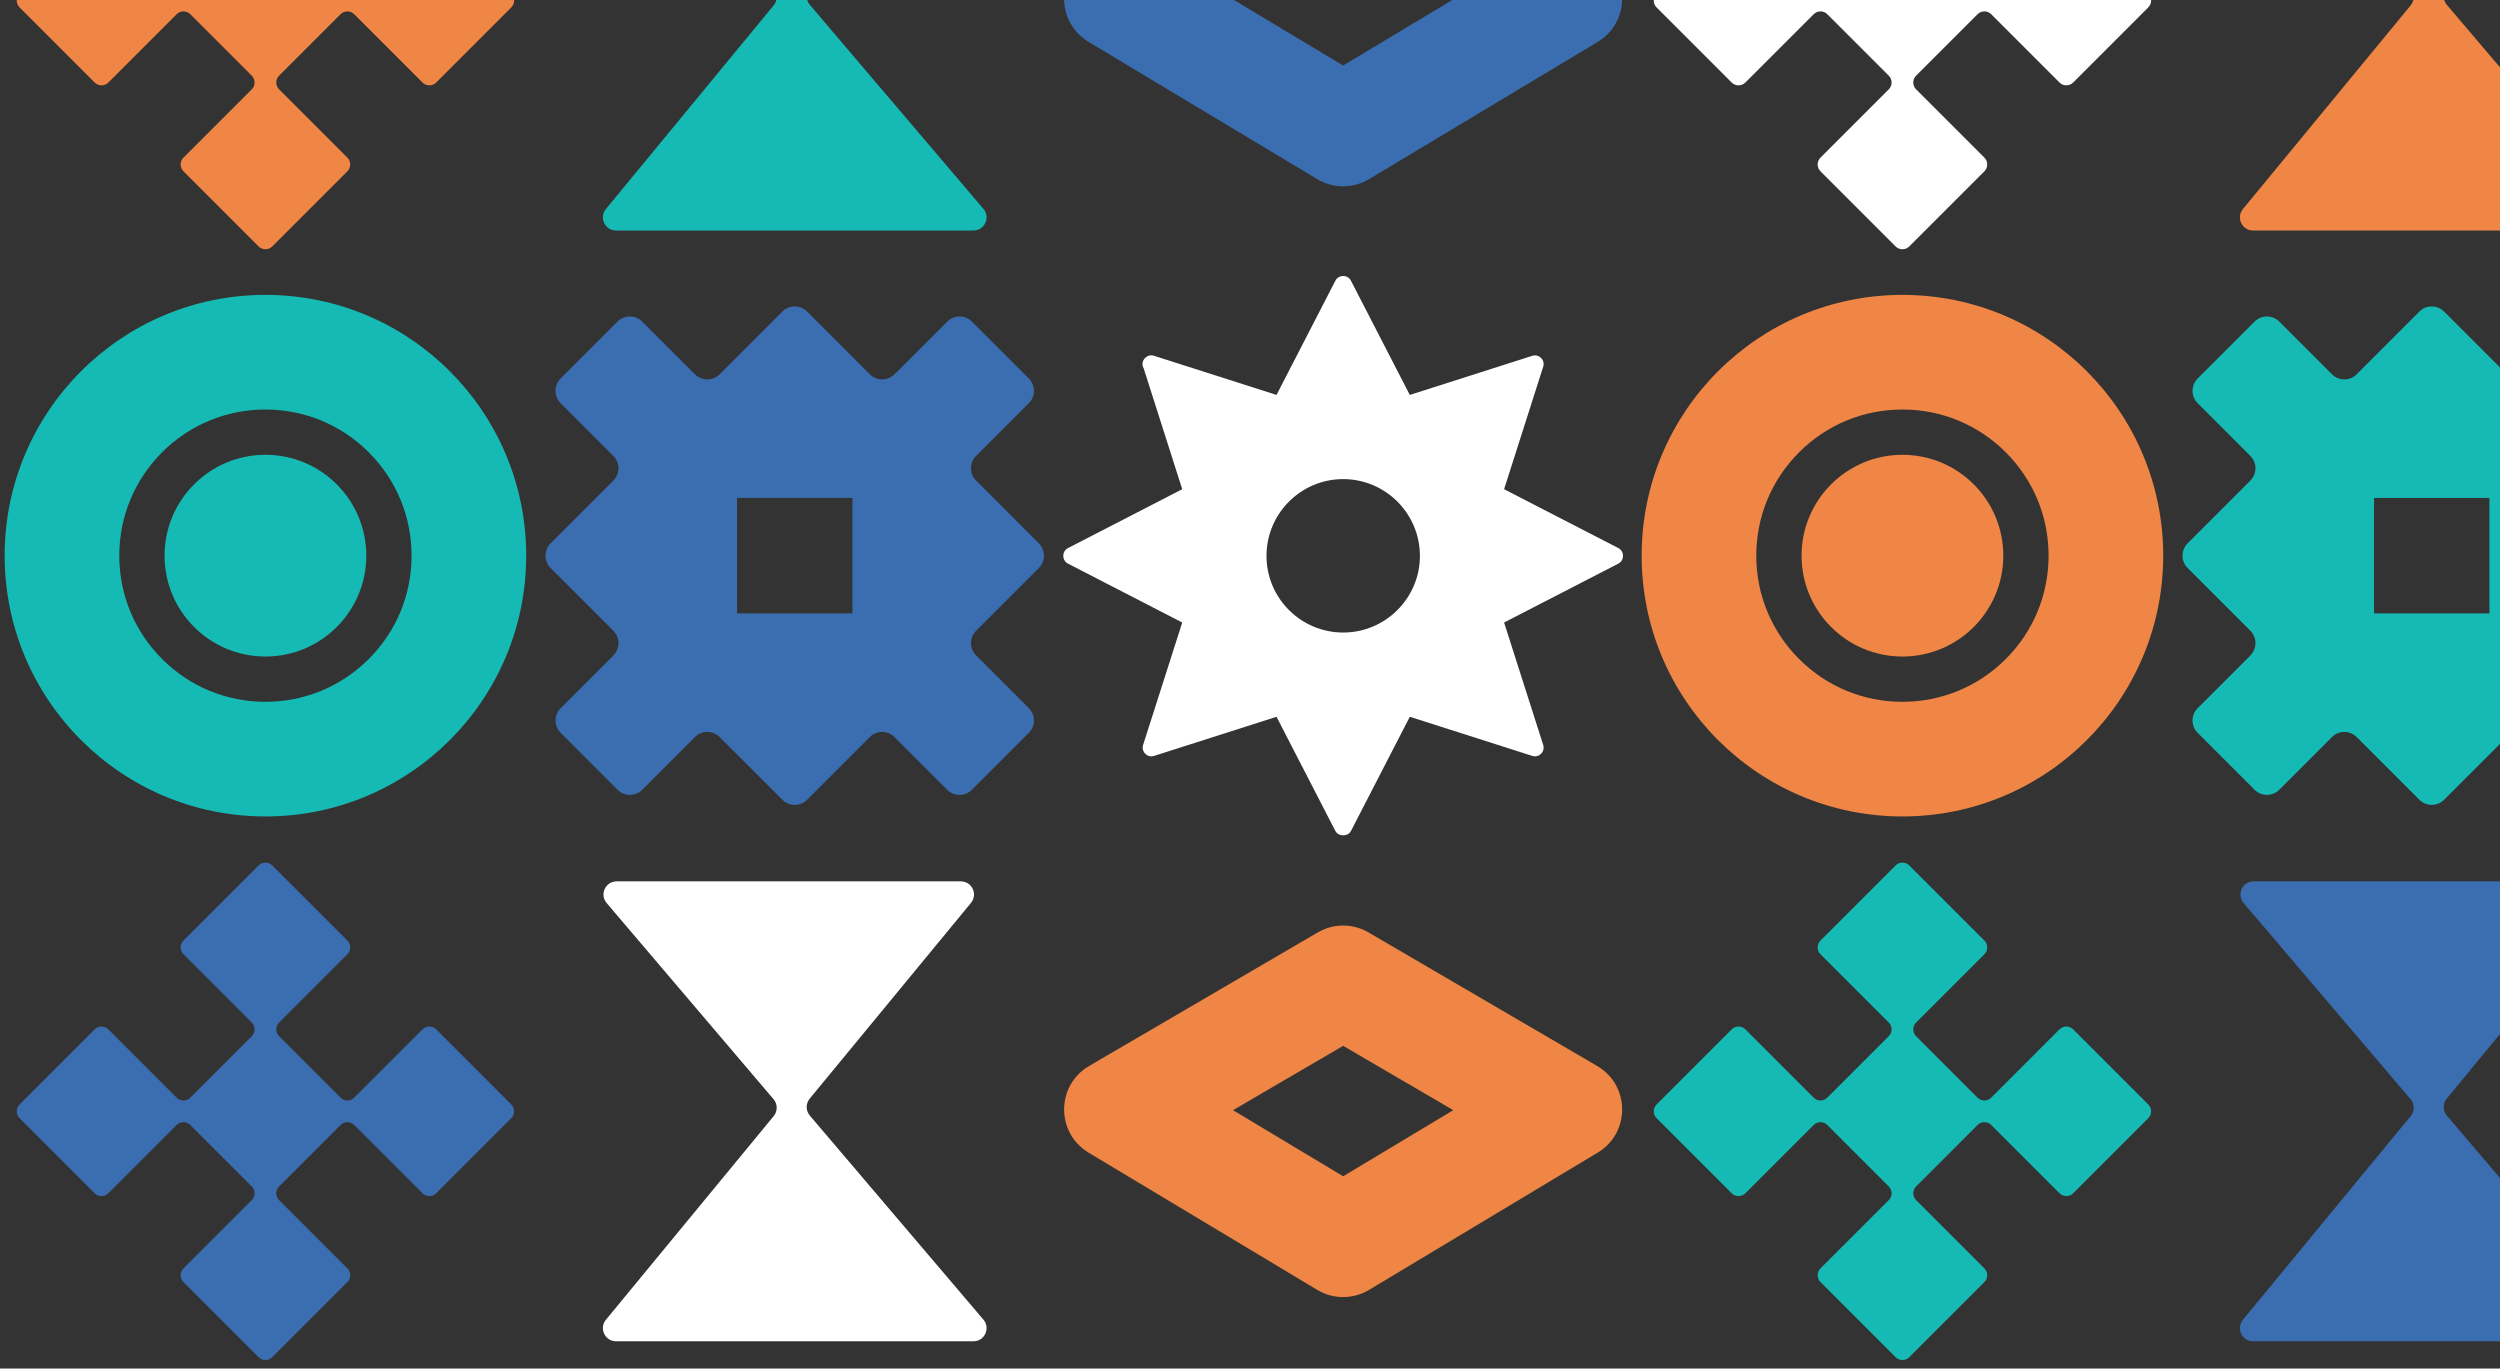
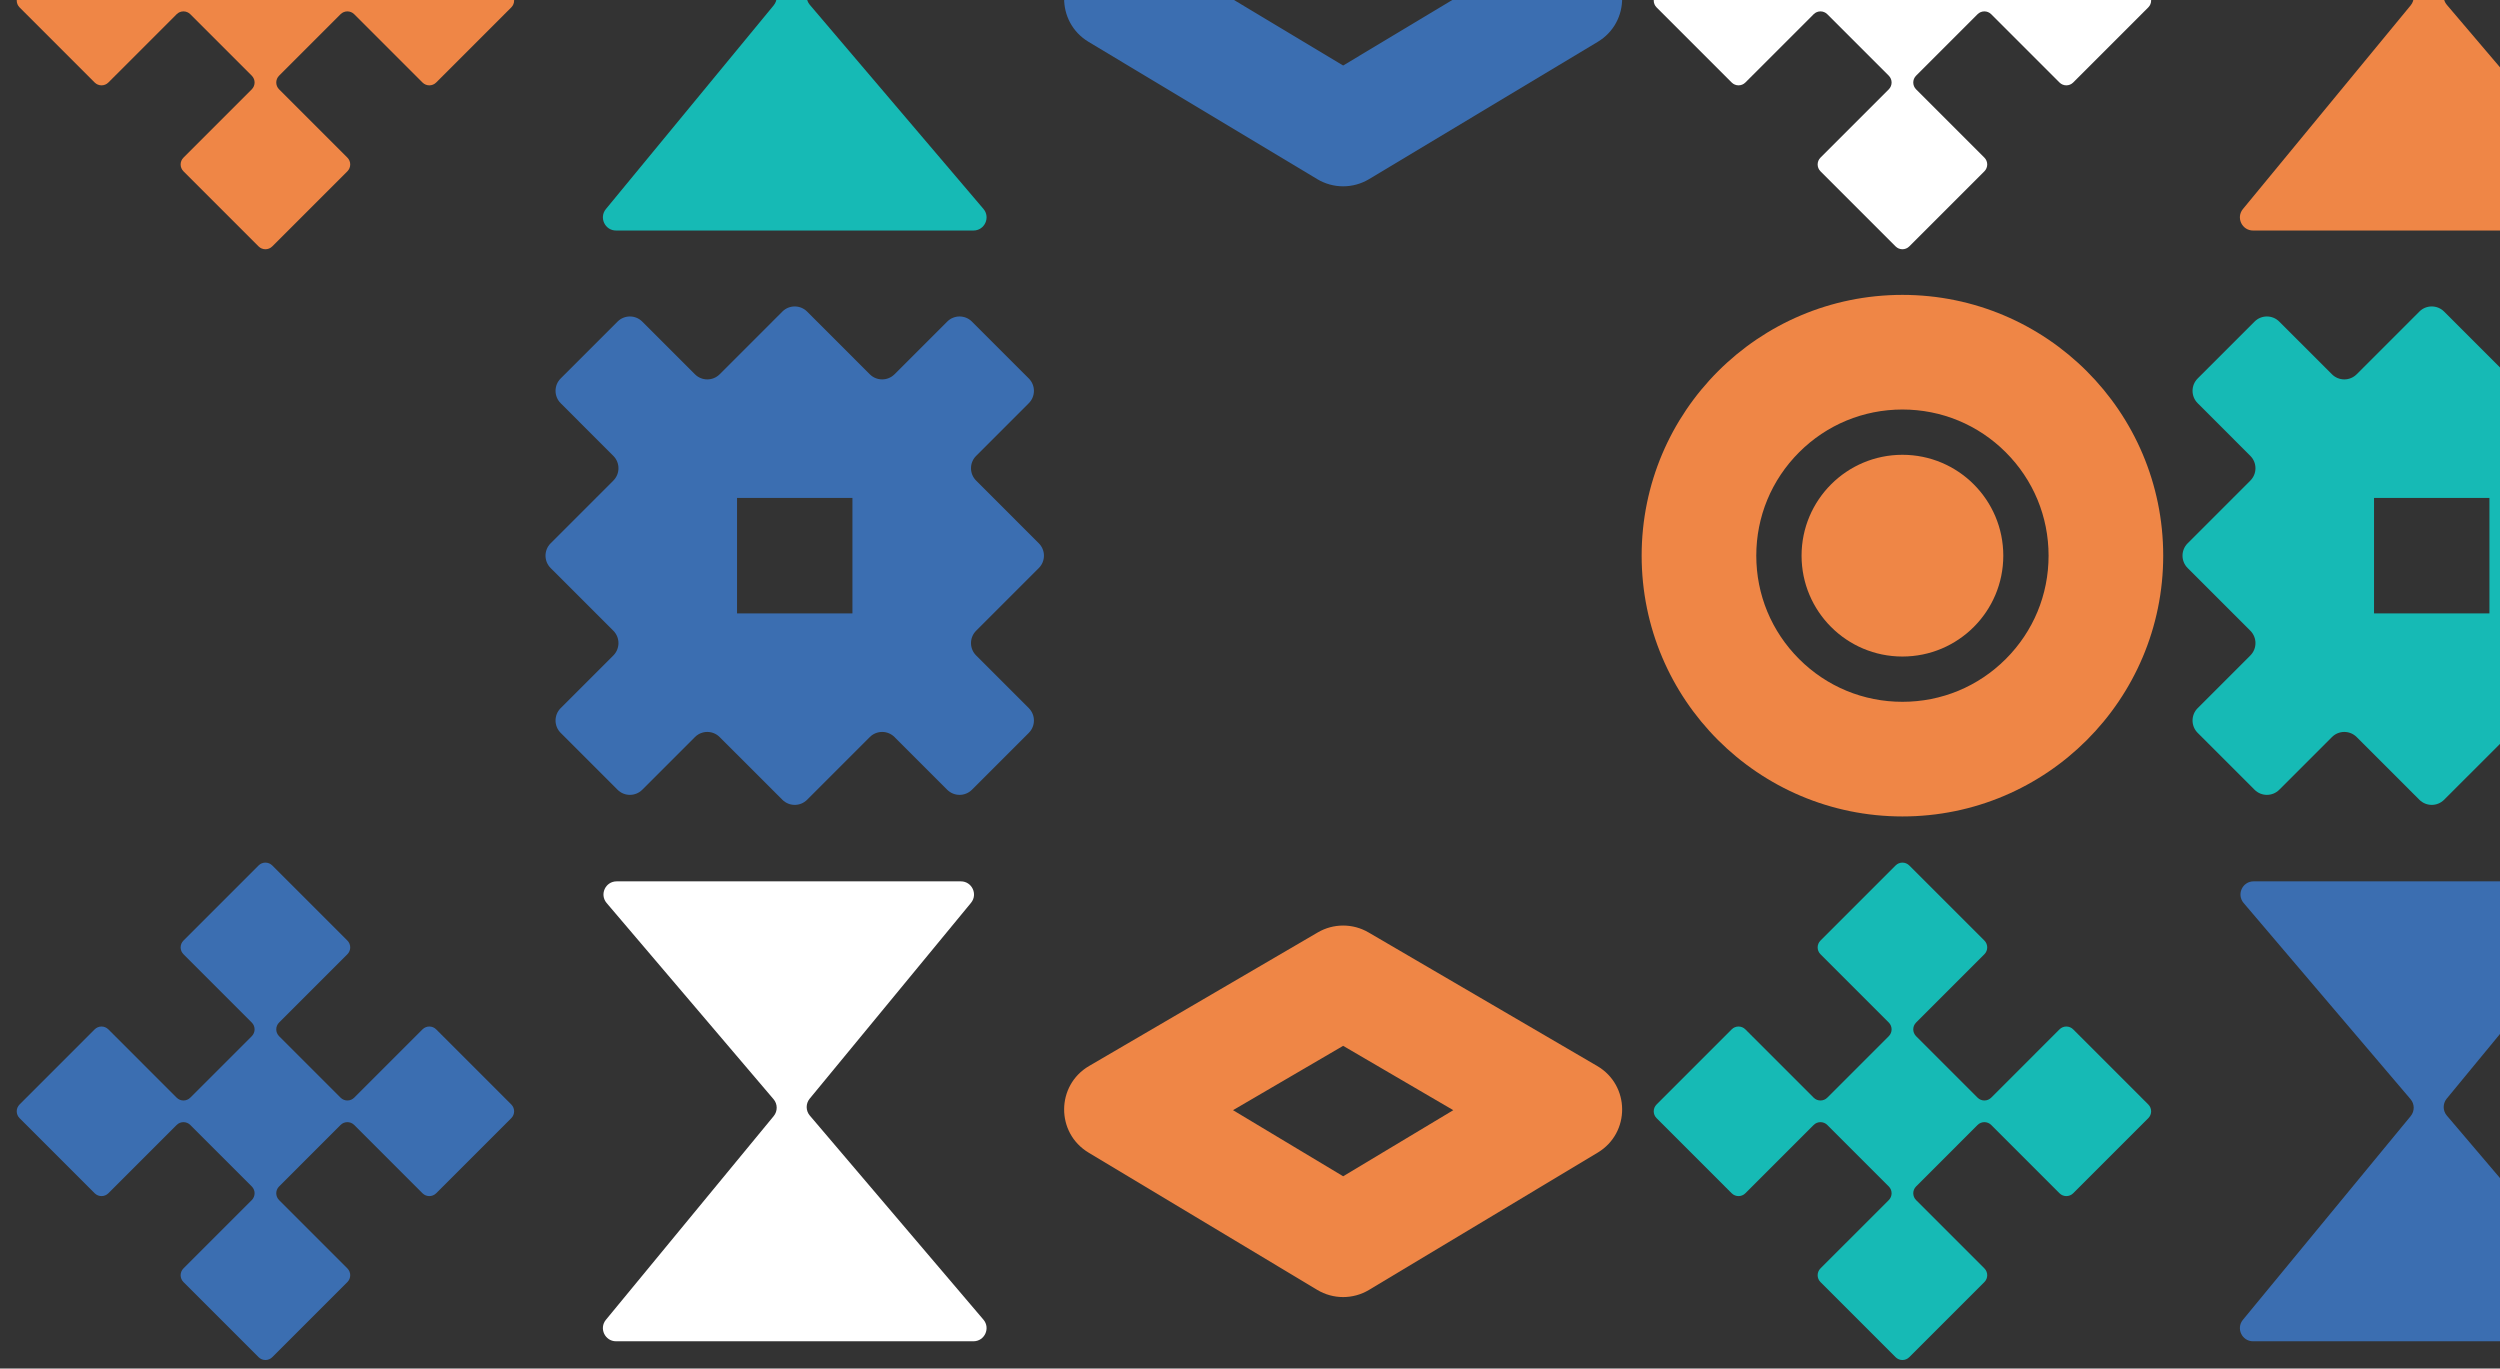
<svg xmlns="http://www.w3.org/2000/svg" width="232" height="127" viewBox="0 0 232 127" fill="none">
  <rect x="0" y="0" width="232" height="127" fill="#333333" stroke="none" />
-   <path d="M99.111 52.306L109.711 57.769L106.083 69.123C105.874 69.751 106.478 70.355 107.106 70.146L118.461 66.517L123.923 77.117C124.207 77.653 125.091 77.653 125.367 77.117L130.83 66.517L142.192 70.146C142.82 70.355 143.415 69.745 143.207 69.123L139.58 57.769L150.18 52.306C150.761 52.006 150.765 51.164 150.18 50.861L139.58 45.398L143.207 34.036C143.417 33.426 142.821 32.812 142.192 33.021L130.83 36.649L125.367 26.049C125.065 25.464 124.222 25.468 123.923 26.049L118.461 36.649L107.106 33.021C106.483 32.773 105.74 33.494 106.132 34.181L109.711 45.398L99.111 50.861C98.524 51.164 98.531 52.006 99.111 52.306ZM117.53 51.583C117.53 47.657 120.72 44.461 124.646 44.461C128.572 44.461 131.768 47.657 131.768 51.583C131.768 55.509 128.572 58.699 124.646 58.699C120.72 58.699 117.53 55.509 117.53 51.583Z" fill="white" />
  <path d="M51.099 52.714L56.918 58.532C57.552 59.166 57.552 60.194 56.918 60.827L52.03 65.715C51.396 66.349 51.396 67.377 52.03 68.01L57.308 73.288C57.942 73.922 58.969 73.922 59.602 73.288L64.49 68.4C65.125 67.765 66.152 67.765 66.785 68.4L72.604 74.218C73.238 74.852 74.266 74.852 74.899 74.218L80.717 68.4C81.352 67.765 82.379 67.765 83.012 68.4L87.9 73.288C88.534 73.922 89.562 73.922 90.195 73.288L95.473 68.01C96.107 67.376 96.107 66.348 95.473 65.715L90.585 60.827C89.95 60.193 89.95 59.165 90.585 58.532L96.403 52.714C97.037 52.079 97.037 51.052 96.403 50.419L90.585 44.6C89.95 43.966 89.95 42.939 90.585 42.306L95.473 37.417C96.107 36.783 96.107 35.756 95.473 35.123L90.195 29.845C89.561 29.21 88.533 29.21 87.9 29.845L83.012 34.733C82.378 35.367 81.35 35.367 80.717 34.733L74.899 28.914C74.264 28.28 73.237 28.28 72.604 28.914L66.785 34.733C66.151 35.367 65.124 35.367 64.49 34.733L59.602 29.845C58.968 29.21 57.941 29.21 57.308 29.845L52.03 35.123C51.396 35.757 51.396 36.784 52.03 37.417L56.918 42.306C57.552 42.94 57.552 43.967 56.918 44.6L51.099 50.419C50.465 51.053 50.465 52.081 51.099 52.714ZM68.396 46.211H79.106V56.921H68.396V46.211Z" fill="#3B6EB1" />
-   <path d="M24.632 75.766C37.997 75.766 48.832 64.931 48.832 51.566C48.832 38.2 37.997 27.365 24.632 27.365C11.266 27.365 0.431 38.2 0.431 51.566C0.431 64.931 11.266 75.766 24.632 75.766ZM15.041 41.975C17.603 39.414 21.009 38.003 24.632 38.003C28.255 38.003 31.66 39.414 34.222 41.975C36.784 44.537 38.194 47.943 38.194 51.566C38.194 55.189 36.784 58.594 34.222 61.156C31.66 63.718 28.255 65.128 24.632 65.128C21.009 65.128 17.603 63.718 15.041 61.156C12.48 58.594 11.069 55.189 11.069 51.566C11.069 47.943 12.48 44.537 15.041 41.975Z" fill="#16BAB5" />
-   <path d="M24.632 42.205C19.462 42.205 15.271 46.396 15.271 51.566C15.271 56.736 19.462 60.926 24.632 60.926C29.801 60.926 33.992 56.736 33.992 51.566C33.992 46.396 29.801 42.205 24.632 42.205Z" fill="#16BAB5" />
  <path d="M124.644 6.08L114.424 -0.055L124.644 -6.024L134.864 -0.055L124.644 6.08ZM124.644 17.29C125.476 17.29 126.307 17.068 127.048 16.624L148.268 3.885C151.312 2.058 151.285 -2.363 148.22 -4.154L126.999 -16.55C126.271 -16.974 125.457 -17.187 124.644 -17.187C123.83 -17.187 123.016 -16.974 122.288 -16.55L101.067 -4.154C98.002 -2.363 97.975 2.056 101.019 3.885L122.24 16.624C122.98 17.068 123.811 17.29 124.644 17.29Z" fill="#3B6EB1" />
  <path d="M57.17 21.393H90.333C91.373 21.393 91.936 20.175 91.261 19.383L75.15 0.446C74.767 -0.004 74.763 -0.664 75.138 -1.12L90.109 -19.294C90.764 -20.089 90.198 -21.289 89.167 -21.289H57.224C56.184 -21.289 55.621 -20.071 56.295 -19.279L71.787 -1.071C72.17 -0.621 72.174 0.039 71.799 0.495L56.229 19.398C55.573 20.193 56.14 21.393 57.171 21.393H57.17Z" fill="#16BAB5" />
  <path d="M17.026 15.896L23.998 22.868C24.348 23.218 24.915 23.218 25.265 22.868L32.238 15.896C32.588 15.546 32.588 14.979 32.238 14.629L25.9 8.291C25.549 7.94 25.549 7.374 25.9 7.023L31.603 1.32C31.954 0.969 32.52 0.969 32.871 1.32L39.209 7.658C39.559 8.008 40.126 8.008 40.476 7.658L47.448 0.685C47.798 0.335 47.798 -0.232 47.448 -0.582L40.476 -7.554C40.126 -7.905 39.559 -7.905 39.209 -7.554L32.871 -1.216C32.52 -0.866 31.954 -0.866 31.603 -1.216L25.9 -6.92C25.549 -7.27 25.549 -7.837 25.9 -8.187L32.238 -14.525C32.588 -14.876 32.588 -15.442 32.238 -15.793L25.265 -22.765C24.915 -23.115 24.348 -23.115 23.998 -22.765L17.026 -15.793C16.675 -15.442 16.675 -14.876 17.026 -14.525L23.364 -8.187C23.714 -7.837 23.714 -7.27 23.364 -6.92L17.66 -1.216C17.31 -0.866 16.743 -0.866 16.393 -1.216L10.055 -7.554C9.704 -7.905 9.138 -7.905 8.787 -7.554L1.815 -0.582C1.465 -0.232 1.465 0.335 1.815 0.685L8.787 7.658C9.138 8.008 9.704 8.008 10.055 7.658L16.393 1.32C16.743 0.969 17.31 0.969 17.66 1.32L23.364 7.023C23.714 7.374 23.714 7.94 23.364 8.291L17.026 14.629C16.675 14.979 16.675 15.546 17.026 15.896Z" fill="#EF8646" />
  <path d="M203.013 52.714L208.832 58.532C209.466 59.166 209.466 60.194 208.832 60.827L203.944 65.715C203.31 66.349 203.31 67.377 203.944 68.01L209.222 73.288C209.856 73.922 210.883 73.922 211.516 73.288L216.405 68.4C217.039 67.765 218.066 67.765 218.699 68.4L224.518 74.218C225.152 74.852 226.18 74.852 226.813 74.218L232.631 68.4C233.266 67.765 234.293 67.765 234.926 68.4L239.814 73.288C240.448 73.922 241.476 73.922 242.109 73.288L247.387 68.01C248.021 67.376 248.021 66.348 247.387 65.715L242.499 60.827C241.864 60.193 241.864 59.165 242.499 58.532L248.317 52.714C248.952 52.079 248.952 51.052 248.317 50.419L242.499 44.6C241.864 43.966 241.864 42.939 242.499 42.306L247.387 37.417C248.021 36.783 248.021 35.756 247.387 35.123L242.109 29.845C241.475 29.21 240.447 29.21 239.814 29.845L234.926 34.733C234.292 35.367 233.264 35.367 232.631 34.733L226.813 28.914C226.178 28.28 225.151 28.28 224.518 28.914L218.699 34.733C218.065 35.367 217.038 35.367 216.405 34.733L211.516 29.845C210.882 29.21 209.855 29.21 209.222 29.845L203.944 35.123C203.31 35.757 203.31 36.784 203.944 37.417L208.832 42.306C209.466 42.94 209.466 43.967 208.832 44.6L203.013 50.419C202.379 51.053 202.379 52.081 203.013 52.714ZM220.31 46.211H231.02V56.921H220.31V46.211Z" fill="#16BAB5" />
  <path d="M176.546 75.766C189.911 75.766 200.746 64.931 200.746 51.566C200.746 38.2 189.911 27.365 176.546 27.365C163.18 27.365 152.345 38.2 152.345 51.566C152.345 64.931 163.18 75.766 176.546 75.766ZM166.955 41.975C169.517 39.414 172.923 38.003 176.546 38.003C180.169 38.003 183.574 39.414 186.136 41.975C188.698 44.537 190.108 47.943 190.108 51.566C190.108 55.189 188.698 58.594 186.136 61.156C183.574 63.718 180.169 65.128 176.546 65.128C172.923 65.128 169.517 63.718 166.955 61.156C164.394 58.594 162.983 55.189 162.983 51.566C162.983 47.943 164.394 44.537 166.955 41.975Z" fill="#EF8646" />
  <path d="M176.546 42.205C171.376 42.205 167.185 46.396 167.185 51.566C167.185 56.736 171.376 60.926 176.546 60.926C181.715 60.926 185.906 56.736 185.906 51.566C185.906 46.396 181.715 42.205 176.546 42.205Z" fill="#EF8646" />
  <path d="M209.085 21.393H242.247C243.287 21.393 243.85 20.175 243.175 19.383L227.064 0.446C226.681 -0.004 226.677 -0.664 227.052 -1.12L242.023 -19.294C242.678 -20.089 242.112 -21.289 241.081 -21.289H209.138C208.098 -21.289 207.535 -20.071 208.21 -19.279L223.701 -1.071C224.084 -0.621 224.088 0.039 223.713 0.495L208.143 19.398C207.487 20.193 208.054 21.393 209.085 21.393Z" fill="#EF8646" />
  <path d="M168.94 15.896L175.912 22.868C176.262 23.218 176.829 23.218 177.179 22.868L184.152 15.896C184.502 15.546 184.502 14.979 184.152 14.629L177.814 8.291C177.463 7.94 177.463 7.374 177.814 7.023L183.517 1.32C183.868 0.969 184.434 0.969 184.785 1.32L191.123 7.658C191.473 8.008 192.04 8.008 192.39 7.658L199.362 0.685C199.713 0.335 199.713 -0.232 199.362 -0.582L192.39 -7.554C192.04 -7.905 191.473 -7.905 191.123 -7.554L184.785 -1.216C184.434 -0.866 183.868 -0.866 183.517 -1.216L177.814 -6.92C177.463 -7.27 177.463 -7.837 177.814 -8.187L184.152 -14.525C184.502 -14.876 184.502 -15.442 184.152 -15.793L177.179 -22.765C176.829 -23.115 176.262 -23.115 175.912 -22.765L168.94 -15.793C168.59 -15.442 168.59 -14.876 168.94 -14.525L175.278 -8.187C175.628 -7.837 175.628 -7.27 175.278 -6.92L169.574 -1.216C169.224 -0.866 168.657 -0.866 168.307 -1.216L161.969 -7.554C161.619 -7.905 161.052 -7.905 160.702 -7.554L153.729 -0.582C153.379 -0.232 153.379 0.335 153.729 0.685L160.702 7.658C161.052 8.008 161.619 8.008 161.969 7.658L168.307 1.32C168.657 0.969 169.224 0.969 169.574 1.32L175.278 7.023C175.628 7.374 175.628 7.94 175.278 8.291L168.94 14.629C168.59 14.979 168.59 15.546 168.94 15.896Z" fill="white" />
  <path d="M124.644 109.159L114.424 103.024L124.644 97.054L134.864 103.024L124.644 109.159ZM124.644 120.368C125.476 120.368 126.307 120.146 127.048 119.702L148.268 106.963C151.312 105.136 151.285 100.716 148.22 98.924L126.999 86.529C126.271 86.104 125.457 85.891 124.644 85.891C123.83 85.891 123.016 86.104 122.288 86.529L101.067 98.924C98.002 100.716 97.975 105.135 101.019 106.963L122.24 119.702C122.98 120.146 123.811 120.368 124.644 120.368Z" fill="#EF8646" />
  <path d="M57.17 124.471H90.333C91.373 124.471 91.936 123.253 91.261 122.461L75.15 103.524C74.767 103.075 74.763 102.415 75.138 101.958L90.109 83.785C90.764 82.99 90.198 81.79 89.167 81.79H57.224C56.184 81.79 55.621 83.008 56.295 83.8L71.787 102.008C72.17 102.457 72.174 103.118 71.799 103.574L56.229 122.476C55.573 123.271 56.14 124.471 57.171 124.471H57.17Z" fill="white" />
  <path d="M17.026 118.975L23.998 125.947C24.348 126.297 24.915 126.297 25.265 125.947L32.238 118.975C32.588 118.624 32.588 118.058 32.238 117.707L25.9 111.369C25.549 111.019 25.549 110.452 25.9 110.102L31.603 104.398C31.954 104.048 32.52 104.048 32.871 104.398L39.209 110.736C39.559 111.086 40.126 111.086 40.476 110.736L47.448 103.764C47.798 103.414 47.798 102.847 47.448 102.497L40.476 95.524C40.126 95.174 39.559 95.174 39.209 95.524L32.871 101.862C32.52 102.213 31.954 102.213 31.603 101.862L25.9 96.159C25.549 95.808 25.549 95.242 25.9 94.891L32.238 88.553C32.588 88.203 32.588 87.636 32.238 87.286L25.265 80.314C24.915 79.963 24.348 79.963 23.998 80.314L17.026 87.286C16.675 87.636 16.675 88.203 17.026 88.553L23.364 94.891C23.714 95.242 23.714 95.808 23.364 96.159L17.66 101.862C17.31 102.213 16.743 102.213 16.393 101.862L10.055 95.524C9.704 95.174 9.138 95.174 8.787 95.524L1.815 102.497C1.465 102.847 1.465 103.414 1.815 103.764L8.787 110.736C9.138 111.086 9.704 111.086 10.055 110.736L16.393 104.398C16.743 104.048 17.31 104.048 17.66 104.398L23.364 110.102C23.714 110.452 23.714 111.019 23.364 111.369L17.026 117.707C16.675 118.058 16.675 118.624 17.026 118.975Z" fill="#3B6EB1" />
  <path d="M209.085 124.471H242.247C243.287 124.471 243.85 123.253 243.175 122.461L227.064 103.524C226.681 103.075 226.677 102.415 227.052 101.958L242.023 83.784C242.678 82.989 242.112 81.789 241.081 81.789H209.138C208.098 81.789 207.535 83.007 208.21 83.799L223.701 102.007C224.084 102.456 224.088 103.116 223.713 103.573L208.143 122.476C207.487 123.271 208.054 124.471 209.085 124.471Z" fill="#3B6EB1" />
  <path d="M168.94 118.975L175.912 125.947C176.262 126.297 176.829 126.297 177.179 125.947L184.152 118.975C184.502 118.624 184.502 118.058 184.152 117.707L177.814 111.369C177.463 111.019 177.463 110.452 177.814 110.102L183.517 104.398C183.868 104.048 184.434 104.048 184.785 104.398L191.123 110.736C191.473 111.086 192.04 111.086 192.39 110.736L199.362 103.764C199.713 103.414 199.713 102.847 199.362 102.497L192.39 95.524C192.04 95.174 191.473 95.174 191.123 95.524L184.785 101.862C184.434 102.213 183.868 102.213 183.517 101.862L177.814 96.159C177.463 95.808 177.463 95.242 177.814 94.891L184.152 88.553C184.502 88.203 184.502 87.636 184.152 87.286L177.179 80.314C176.829 79.963 176.262 79.963 175.912 80.314L168.94 87.286C168.59 87.636 168.59 88.203 168.94 88.553L175.278 94.891C175.628 95.242 175.628 95.808 175.278 96.159L169.574 101.862C169.224 102.213 168.657 102.213 168.307 101.862L161.969 95.524C161.619 95.174 161.052 95.174 160.702 95.524L153.729 102.497C153.379 102.847 153.379 103.414 153.729 103.764L160.702 110.736C161.052 111.086 161.619 111.086 161.969 110.736L168.307 104.398C168.657 104.048 169.224 104.048 169.574 104.398L175.278 110.102C175.628 110.452 175.628 111.019 175.278 111.369L168.94 117.707C168.59 118.058 168.59 118.624 168.94 118.975Z" fill="#16BAB5" />
</svg>